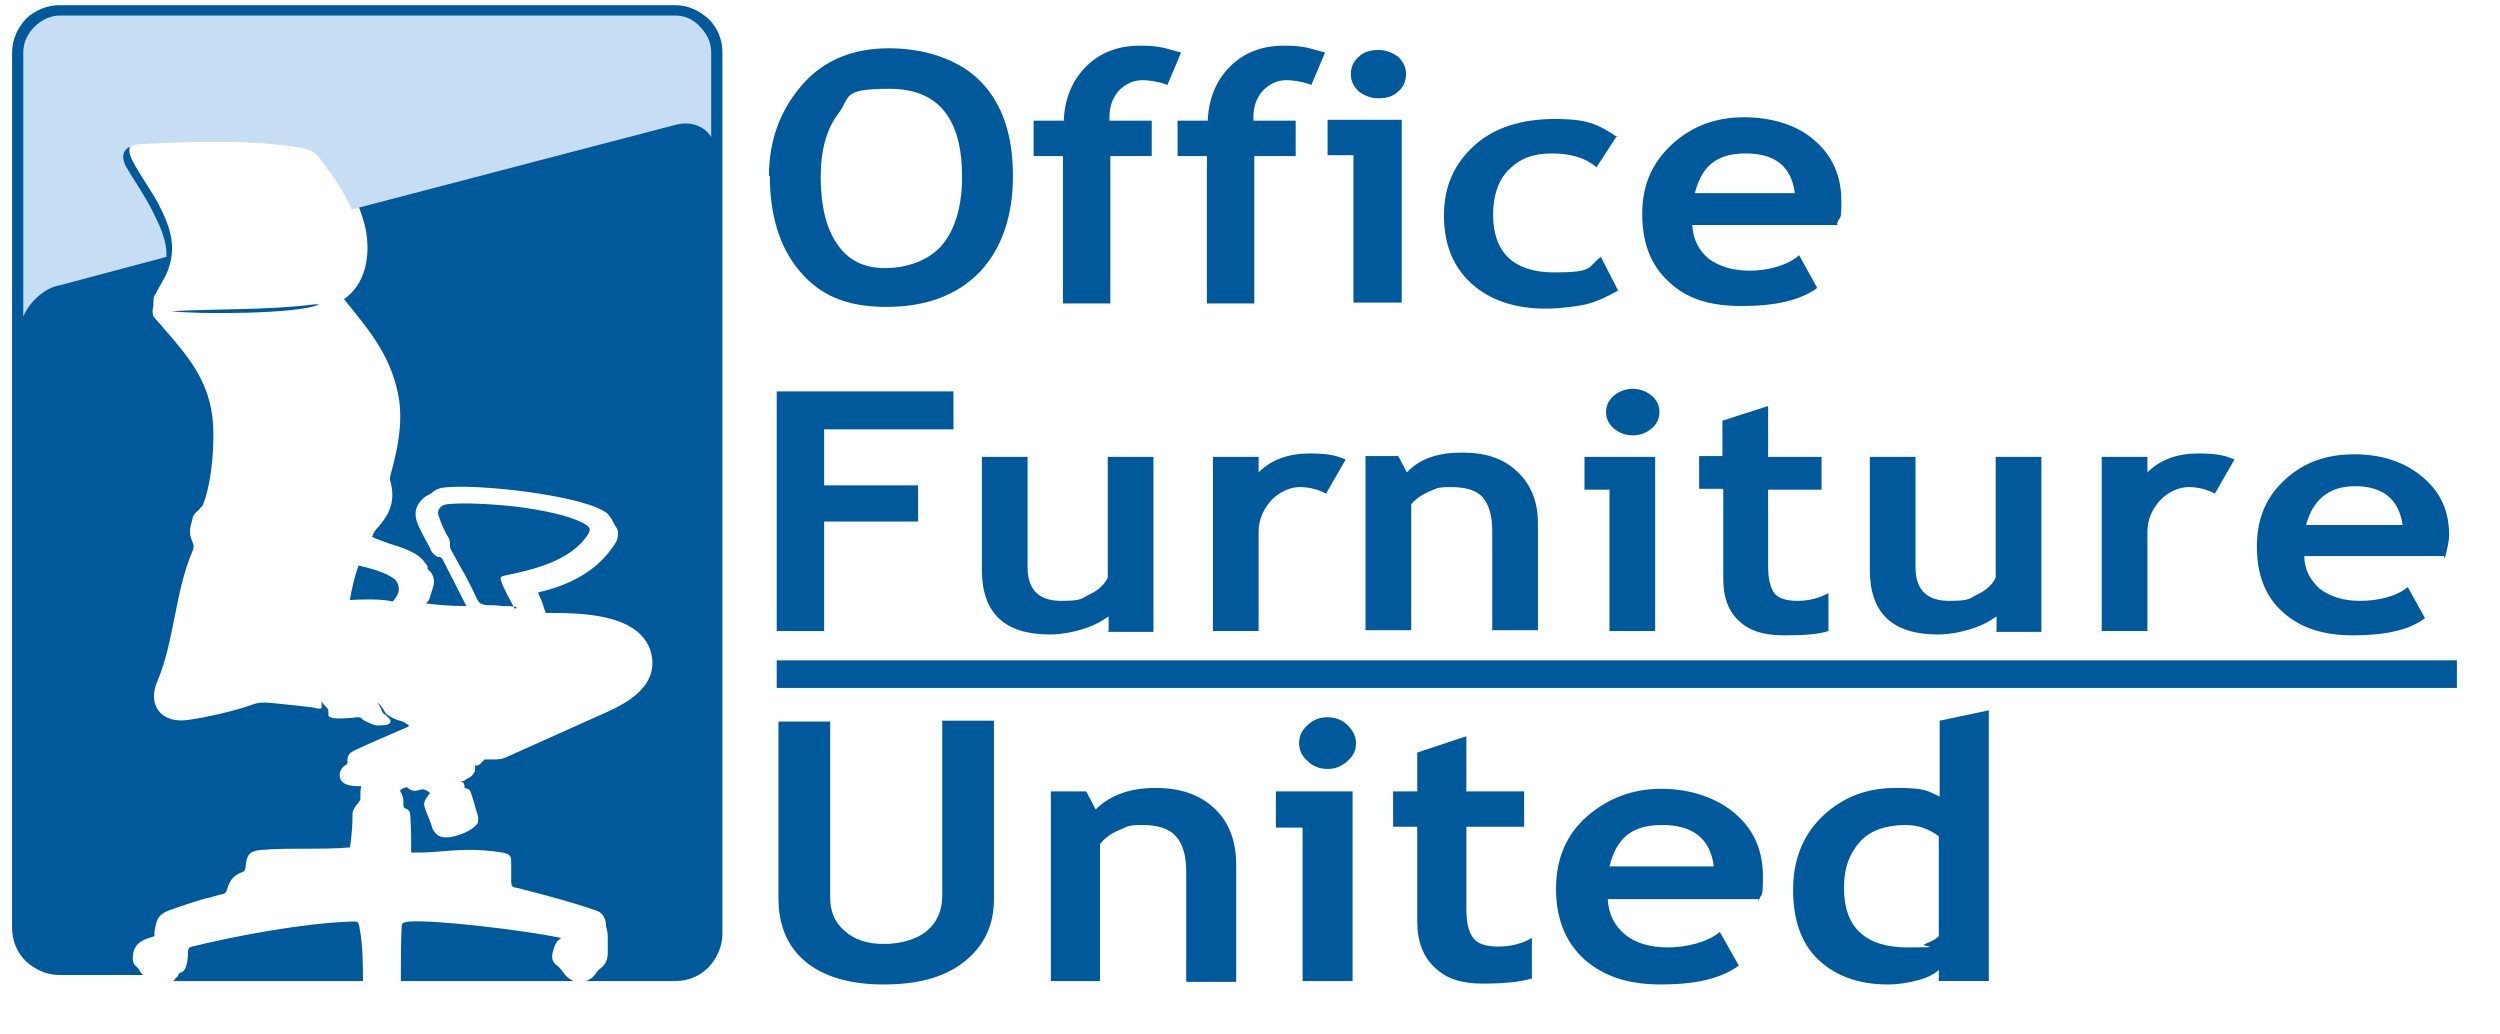
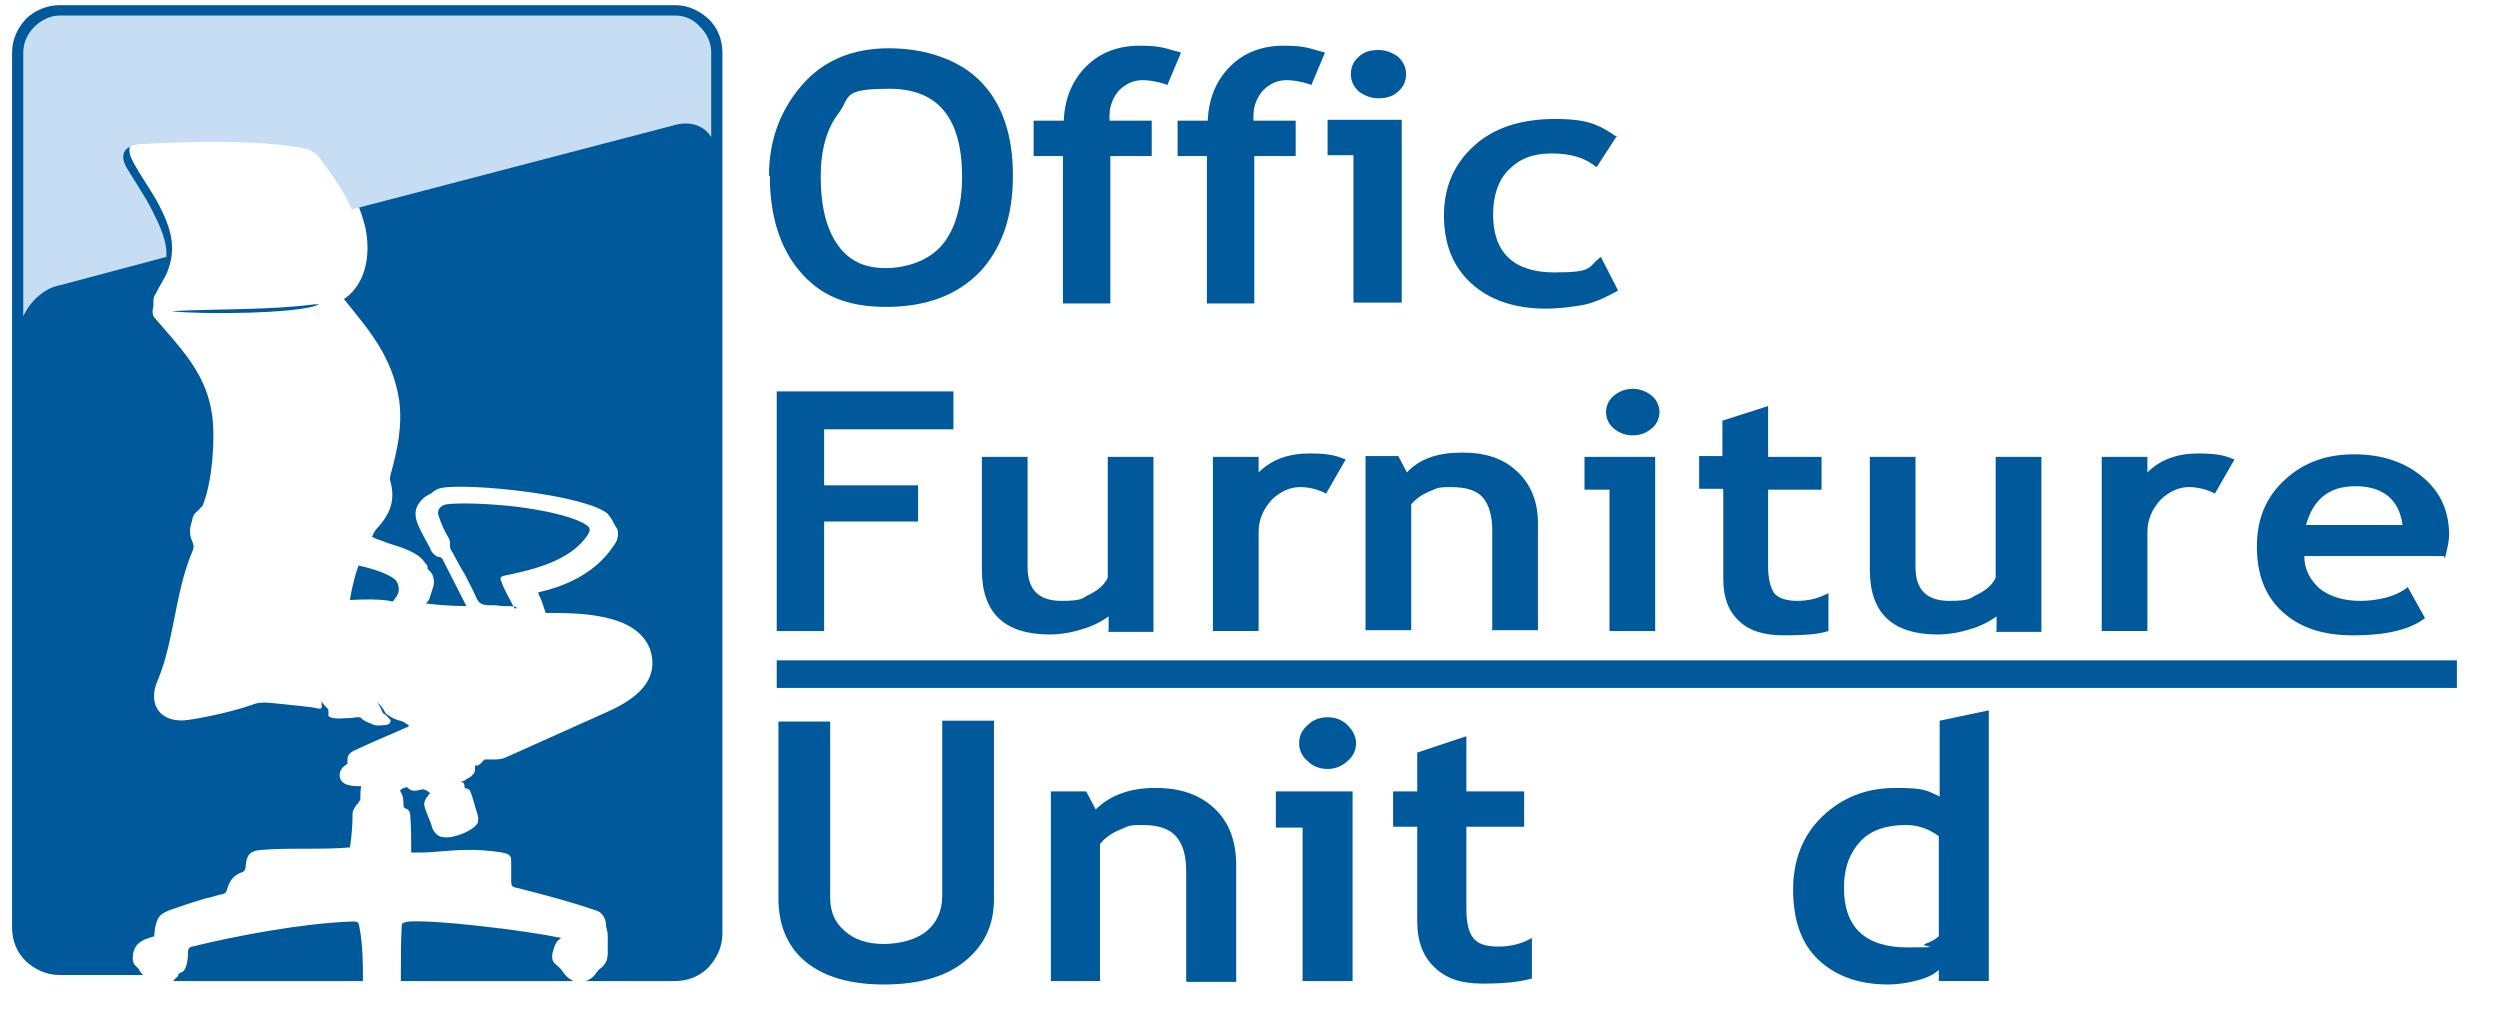
<svg xmlns="http://www.w3.org/2000/svg" id="Layer_1" data-name="Layer 1" version="1.1" viewBox="0 0 290 120">
  <defs>
    <style>
      .cls-1, .cls-2, .cls-3 {
        stroke-width: 0px;
      }

      .cls-1, .cls-3 {
        fill: #00599a;
      }

      .cls-2 {
        fill: #c7ddf3;
      }

      .cls-3 {
        fill-rule: evenodd;
      }
    </style>
  </defs>
  <path class="cls-1" d="M6.9.6h71.4c1.6,0,2.9.7,3.9,1.6,1,1,1.6,2.3,1.6,3.9v102.2c0,1.6-.7,2.9-1.6,3.9-1,1-2.3,1.6-3.9,1.6h-10.4c.5-.1,1-.5,1.3-1,.1-.1.3-.4.5-.5.9-.7.8-1.6.8-2.3v-1.3c0-.3,0-.5-.1-.8,0-.3-.1-.3-.1-.5,0-.8-.4-1.6-1.2-1.8-2.3-.8-5.5-1.7-9.1-2.6-.5-.1-.7-.1-.7-.8v-2.1h0c0-.7,0-1-1-1.2-3-.5-5.3-.3-7.7-.1-.9.1-2,.1-2.9.1,0-1.4,0-2.7-.1-4.2,0-.7-.3-.8-.5-.9-.1,0-.3-.1-.3-.4,0-.7,0-1-.4-1.7.3-.3.5-.3.8-.4.5.5.9.5,1.6.3.3-.1.4,0,.7.1l.4.3c-.1.1-.3.3-.3.4-.3.3-.4.7-.4.9.1.8.7,1.8.9,2.6.1.4.4.8.7,1,.8.5,2,.1,2.6-.1s1.6-.7,2-1.3c.1-.3.1-.7,0-1-.3-.9-.5-1.8-.8-2.6-.1-.4-.4-.4-.7-.5,0-.4-.1-.7-.5-.8h.4c.5-.4.8-.4,1-.7.3-.3.3-.4.3-.8s0-.3.3-.3c.3-.1.4-.3.8-.7h.8c.7,0,1.2,0,1.8-.3l11.6-5.2c2.2-1,6.4-3.1,5-7.3-1.6-4.2-8.2-4.2-12.1-4.2-.3-.8-.4-1.4-.8-2.1,0-.1-.1-.3,0-.3,3.1-.7,6.1-2.1,8.1-4.6.3-.4.7-.9.9-1.3s.3-1.2,0-1.6-.4-.8-.7-1.2q-.1-.1-.3-.4c-2.6-2.2-16-3.6-19.3-3q-.5.1-.9.4c-.4.4-.8.4-1.3.9-.9.9-1,1.8-.5,3,.4.9.9,1.8,1.4,2.7.1.4.4.7.7.9s.3.1.4.1q.3.1.4.4l2.7,5.3c-1.6,0-3.1-.1-4.7-.3.1-.1.3-.3.4-.5l.5-1.6c.1-.5,0-1.2-.4-1.6s-.3-.3-.3-.5-.1-.3-.3-.5c-.7-1.2-2.7-1.8-4.3-2.3-.7-.3-1.2-.4-1.8-.7q-.1,0,0-.1c.1-.4.4-.8.8-1.2.8-1,2-2.5,1.3-5.1-.1-.4-.1-.3,0-.8.8-2.9,1.4-5.7,1-8.7-.8-5-3.4-8-6.4-11.7,2.6-1.8,3.1-5.2,2.5-8.2-.7-3.1-2.5-6.3-4.3-8.5-.8-.9-1-1.3-2.2-1.6-5.2-1-13.2-.8-18.5-.5-1.7,0-3,.8-2.1,2.6s2.2,3.5,3.1,5.2c1.4,2.7,2.2,5.1.9,8.1-.4.8-.8,1.4-1.2,2.2-.3.4-.3.7-.3,1s0,.7-.1.9c0,.4,0,.5.1.8.3.4.9,1,1.2,1.4,2.9,3.3,5,5.9,5.6,10,.4,2.9,0,7.7-1,10.3-.1.4-.3.4-.5.7-.3.3-.7.5-.8,1.2-.3,1-.4,1.6,0,2.5.1.3.3.5,0,1.2-2,4.7-2.1,10.4-4,14.9-1.3,2.9.4,5.1,3.6,4.6,2.1-.3,5.2-1,7.2-1.7.8-.3,1-.3,1.8-.3,1.4.1,2.9.3,4,.4.7.1,1.3.1,2,.3.3,0,.5,0,.4-.4v-.5c.1.3.5.7.7.9.1.1.1.3.1.4,0,.5-.1.5.5.7.8.1,1.2,0,1.8,0s.7-.1,1-.1.4,0,.5.1c.1.1.3.3.8.5.8.4,1,.4,2,.3.4,0,.9-.4.4-.8l-.4-.4c-.3-.1-.4-.4-.5-.7l-.4-.7c.4.3.7.8.9,1.2.4.4,1.2.8,1.7.9q.4.1.8.4c.3.1.3.3-.1.4-2,.9-4,1.7-6.1,2.7-.5.3-.7.5-.7,1.2v.3c-.5.3-.9.7-.9,1.3,0,1.3,1.6,1.3,2.5,1.3-.1.5-.1.8-.1,1.3s0,.3-.1.4c-.1.1-.1.3-.3.4-.3.4-.5.8-.5,1,0,1.3-.1,2.6-.3,4-3.5.3-7,0-10.4.3-1.3.1-1.6.7-1.7,1.8,0,.4-.1.7-.5.8-1,.4-1.4,1-1.7,2.1q-.1.3-.4.4c-.7.1-1.3.4-2,.5-1.4.4-2.9.9-4.3,1.4-.7.3-1,.5-1.3,1-.3.7-.4,1.4-.4,2-.8.3-1.3.3-2,1-.4.5-.5,1-.5,1.6s.3.8.4.9.1.1.3.3c.1.3.3.5.5.7H6.9c-1.6,0-2.9-.7-3.9-1.6-1-1-1.6-2.3-1.6-3.9V6.1c0-1.6.7-2.9,1.6-3.9,1-1,2.5-1.6,3.9-1.6h0ZM66.6,113.8h-20.1v-.7c0-1.8,0-3.8.1-5.7,0-.4.3-.4.8-.5h0c1.4-.1,4.7.1,8.1.5,3.8.4,7.7,1,9.6,1.4-.4.3-.5.4-.7.8-.3.7-.1.4-.3.9-.1.5-.1,1,.4,1.4q.4.3.7.7c.3.5.7.9,1.3,1.2h0ZM42.1,113.8h-22c.1-.1.3-.4.5-.5,0-.1.1-.1.1-.3.3-.3.4-.1.7-.5.3-.5.4-1.3.4-1.8s0-.8.5-.9c5.3-1.3,12.9-2.7,18.4-2.9.7,0,.9-.1,1,.7.4,2,.4,4.3.4,6.3h0ZM59.7,70.6c-.5-1-1.2-2.1-1.6-3.3-.1-.3,0-.4.3-.5,3.4-.7,7.8-1.7,9.8-4.8.5-.8,0-1-.7-1.4-1.6-.8-4.4-1.4-7.4-1.8-3.4-.4-6.8-.5-8.3-.3-.7.1-1.2.7-.9,1.4.3.9.7,1.8,1.2,2.6.1.3.1.4.1.7s0,.5.3.9c.5.9.9,1.7,1.4,2.5.4.8.9,1.7,1.3,2.6.3.7.5.9,1.3,1,.5,0,1.2,0,1.7.1.5,0,1.2,0,1.7.1,0,.3-.1.3-.1.1h0ZM19.9,36.1c3.3.4,14.5.3,16.9-.7.5-.1-.1-.1-.3-.1-5.5.7-11.2.5-16.7.8-.1-.1-.4-.1,0,0h0ZM40.6,69.6c1.6-.1,3.5-.1,4.6.1.3.1.4.1.5-.1.4-.5.7-1,.5-1.7q-.1-.4-.4-.7c-1-.8-2.9-1.3-4.2-1.6-.4,1-.8,2.7-1,3.9h0Z" />
  <path class="cls-2" d="M78.3,1.8H6.9c-1,0-2.1.5-2.9,1.3-.8.8-1.3,1.8-1.3,3v30.6c.8-1.8,2.5-3.3,4.2-3.6l12.4-3.3c.1-1.8-.7-3.5-1.6-5.3s-2.1-3.5-3.1-5.2c-.9-1.8.3-2.6,2.1-2.6,5.3-.3,13.3-.5,18.5.5,1.2.3,1.6.7,2.2,1.6,1.2,1.6,2.5,3.4,3.4,5.5l37.5-9.8c1.8-.5,3.4.1,4.2,1.4V6.1c0-1.2-.5-2.2-1.3-3-.7-.8-1.7-1.3-2.9-1.3h0Z" />
  <path class="cls-1" d="M95.6,49.8v6.5h10.9v4.2h-10.9v12.7h-5.5v-27.8h20.5v4.4h-15ZM128.6,73.2v-1.7c-.7.5-1.7,1.1-3.1,1.5-1.3.4-2.6.6-3.7.6-5.3,0-7.9-2.5-7.9-7.5v-13.1h5.3v12.8c0,2.6,1.3,3.9,3.9,3.9s2.3-.3,3.4-.8c1-.5,1.7-1.2,2-1.9v-14h5.3v20.3h-5.3ZM153.9,57.3c-.9-.5-2-.8-3.1-.8s-2.3.5-3.3,1.5c-.9,1-1.5,2.2-1.5,3.7v11.5h-5.3v-20.2h5.3v1.8c1.5-1.5,3.5-2.2,5.9-2.2s3.2.3,4.2.7l-2.3,4h0ZM173.1,73.2v-11.7c0-1.7-.4-3-1.1-3.8-.7-.8-1.9-1.2-3.7-1.2s-1.6.2-2.5.5c-.9.4-1.6.9-2.1,1.5v14.6h-5.3v-20.2h3.8l1,1.9c1.5-1.6,3.6-2.3,6.4-2.3s4.8.7,6.4,2.2c1.6,1.5,2.4,3.5,2.4,6v12.4h-5.4ZM189.4,45.1c.8,0,1.6.3,2.2.8.6.5.9,1.2.9,1.9s-.3,1.4-.9,1.9-1.3.8-2.2.8-1.6-.3-2.2-.8c-.6-.5-.9-1.2-.9-1.9s.3-1.4.9-1.9c.6-.5,1.4-.8,2.2-.8h0ZM186.7,73.2v-16.4h-2.9v-3.8h8.2v20.2h-5.3ZM199.8,56.7h-2.7v-3.8h2.7v-4.1l5.3-1.7v5.9h6.2v3.8h-6.2v8.9c0,1.5.3,2.5.7,3.1.5.6,1.4.9,2.7.9s2.5-.3,3.6-.9v4.4c-1.2.4-3,.5-5.2.5s-4-.5-5.2-1.7c-1.2-1.1-1.8-2.7-1.8-4.8v-10.4h0ZM231.6,73.2v-1.7c-.7.5-1.7,1.1-3.1,1.5-1.3.4-2.6.6-3.7.6-5.3,0-7.9-2.5-7.9-7.5v-13.1h5.3v12.8c0,2.6,1.3,3.9,3.9,3.9s2.3-.3,3.4-.8c1-.5,1.7-1.2,2-1.9v-14h5.3v20.3h-5.3ZM257,57.3c-.9-.5-2-.8-3.1-.8s-2.3.5-3.3,1.5c-.9,1-1.5,2.2-1.5,3.7v11.5h-5.3v-20.2h5.3v1.8c1.5-1.5,3.5-2.2,5.9-2.2s3.2.3,4.2.7l-2.3,4h0ZM283.5,64.5h-16.2c0,1.6.7,2.8,1.8,3.8,1.2.9,2.7,1.4,4.7,1.4s4.2-.5,5.5-1.6l2,3.6c-1.8,1.4-4.7,2-8.3,2s-6.2-.9-8.2-2.7-3-4.3-3-7.6,1.1-5.8,3.3-7.8,4.8-2.9,8-2.9,5.9.9,8,2.7,3,4,3,6.7c0,.6-.2,1.5-.5,2.7h0ZM267.5,60.9h11.2c-.4-2.9-2.2-4.5-5.5-4.5-3.1,0-4.9,1.6-5.7,4.5h0Z" />
  <path class="cls-3" d="M90.1,76.6h194.9v3.2H90.1v-3.2h0Z" />
  <g>
    <path class="cls-1" d="M89.2,20.4c0-4.1,1.3-7.6,3.8-10.5,2.5-2.9,5.9-4.3,10.1-4.3s8.2,1.3,10.7,3.9,3.7,6.2,3.7,10.9-1.3,8.4-3.8,11.1c-2.6,2.7-6.2,4.1-10.9,4.1s-7.7-1.4-10-4.1c-2.3-2.7-3.5-6.4-3.5-11.1ZM95.2,20.4c0,3.4.6,6,1.9,7.9,1.3,1.9,3.1,2.8,5.6,2.8s5.1-.9,6.6-2.7c1.5-1.8,2.3-4.5,2.3-7.9,0-6.8-2.8-10.2-8.4-10.2s-4.5.9-5.9,2.8c-1.4,1.8-2.1,4.3-2.1,7.4Z" />
    <path class="cls-1" d="M135.3,9.8c-1.2-.4-2.1-.5-2.8-.5-1,0-1.9.4-2.7,1.2-.7.8-1.1,1.8-1.1,3s0,.3,0,.5h4.9v4.1h-4.8v17.1h-5.5v-17.1h-3.4v-4.1h3.5c.1-2.6,1-4.7,2.6-6.3,1.6-1.6,3.7-2.4,6.2-2.4s2.9.3,4.8.8l-1.6,3.8Z" />
    <path class="cls-1" d="M152,9.8c-1.2-.4-2.1-.5-2.8-.5-1,0-1.9.4-2.7,1.2-.7.8-1.1,1.8-1.1,3s0,.3,0,.5h4.9v4.1h-4.8v17.1h-5.5v-17.1h-3.4v-4.1h3.5c.1-2.6,1-4.7,2.6-6.3,1.6-1.6,3.7-2.4,6.2-2.4s2.9.3,4.8.8l-1.6,3.8Z" />
    <path class="cls-1" d="M157,35.1v-17.1h-3v-4.1h8.6v21.2h-5.6ZM159.9,5.8c.9,0,1.6.3,2.3.8.6.6.9,1.2.9,2s-.3,1.5-.9,2c-.6.6-1.4.8-2.3.8s-1.6-.3-2.3-.8c-.6-.6-.9-1.2-.9-2s.3-1.5.9-2c.6-.6,1.4-.8,2.3-.8Z" />
    <path class="cls-1" d="M187.6,15.7l-2.4,3.7c-1.3-1.1-3-1.6-5.2-1.6s-3.7.6-5,1.9c-1.2,1.2-1.8,3-1.8,5.2,0,4.4,2.4,6.7,7.1,6.7s3.8-.6,5.4-1.8l2,3.9c-1.6.9-3,1.5-4.2,1.7s-2.6.4-4.2.4c-3.6,0-6.5-1-8.6-2.9-2.1-1.9-3.2-4.5-3.2-7.9s1.2-6,3.5-8.1c2.3-2.1,5.5-3.1,9.4-3.1s5.1.7,7.2,2.1Z" />
-     <path class="cls-1" d="M213.2,26.1h-16.9c.1,1.7.8,3,1.9,3.9,1.2.9,2.8,1.4,4.8,1.4s4.4-.6,5.7-1.8l2.1,3.8c-1.9,1.4-4.8,2.1-8.7,2.1s-6.5-.9-8.5-2.8c-2.1-1.9-3.1-4.5-3.1-7.9s1.2-6,3.5-8.1c2.3-2.1,5.1-3.1,8.3-3.1s6.2.9,8.2,2.7c2.1,1.8,3.1,4.2,3.1,7s-.2,1.5-.5,2.7ZM196.6,22.4h11.6c-.4-3.1-2.3-4.6-5.7-4.6s-5.1,1.5-5.9,4.6Z" />
  </g>
  <g>
    <path class="cls-1" d="M90.3,83.7h6v20.4c0,1.6.5,2.9,1.7,3.9,1.1,1,2.6,1.5,4.5,1.5s3.8-.5,5-1.5c1.2-1,1.8-2.4,1.8-4.1v-20.3h6v20.7c0,3.1-1.2,5.5-3.5,7.3-2.3,1.8-5.4,2.6-9.3,2.6s-6.9-.9-9-2.6c-2.1-1.7-3.2-4.2-3.2-7.4v-20.7Z" />
    <path class="cls-1" d="M137.6,113.8v-12.7c0-1.9-.4-3.2-1.2-4.1-.8-.9-2.1-1.3-3.9-1.3s-1.7.2-2.7.6c-1,.4-1.7,1-2.2,1.6v15.9h-5.7v-22h4.1l1.1,2.1c1.6-1.6,3.9-2.5,6.9-2.5s5.2.8,6.9,2.4c1.7,1.6,2.5,3.8,2.5,6.6v13.5h-5.7Z" />
    <path class="cls-1" d="M151.1,113.8v-17.8h-3.1v-4.2h8.9v22h-5.8ZM154,83.2c.9,0,1.7.3,2.3.9s1,1.3,1,2.1-.3,1.5-1,2.1-1.4.9-2.3.9-1.7-.3-2.3-.9c-.7-.6-1-1.3-1-2.1s.3-1.5,1-2.1c.6-.6,1.4-.9,2.3-.9Z" />
    <path class="cls-1" d="M164.4,95.9h-2.8v-4.1h2.8v-4.5l5.7-1.9v6.4h6.7v4.1h-6.7v9.6c0,1.6.3,2.7.8,3.3.5.7,1.5,1,2.9,1s2.7-.3,3.9-1v4.7c-1.3.4-3.2.6-5.7.6s-4.3-.6-5.6-1.9c-1.3-1.2-2-3-2-5.3v-11.1Z" />
-     <path class="cls-1" d="M204,104.3h-17.5c.1,1.8.8,3.1,2,4.1,1.2,1,2.9,1.5,5,1.5s4.6-.6,6-1.8l2.2,3.9c-2,1.5-5,2.2-9,2.2s-6.7-1-8.9-2.9c-2.2-2-3.3-4.7-3.3-8.2s1.2-6.3,3.6-8.4c2.4-2.1,5.3-3.2,8.6-3.2s6.4,1,8.6,2.9c2.2,1.9,3.2,4.3,3.2,7.3s-.2,1.6-.5,2.9ZM186.7,100.5h12.1c-.4-3.2-2.4-4.8-6-4.8s-5.3,1.6-6.1,4.8Z" />
    <path class="cls-1" d="M224.9,113.8v-1.3c-.5.5-1.3.9-2.4,1.2-1.1.3-2.3.5-3.5.5-3.4,0-6.1-1-8.1-2.9-2-1.9-2.9-4.7-2.9-8.1s1.1-6.3,3.4-8.5c2.3-2.2,5.1-3.3,8.5-3.3s3.6.3,5.1,1v-8.8l5.7-1.2v31.4h-5.7ZM224.9,97c-1.2-.9-2.5-1.3-3.8-1.3-2.3,0-4.1.6-5.3,1.9-1.2,1.3-1.9,3-1.9,5.4,0,4.6,2.5,6.9,7.4,6.9s1.2-.1,2-.4c.8-.3,1.3-.6,1.6-.9v-11.5Z" />
  </g>
</svg>